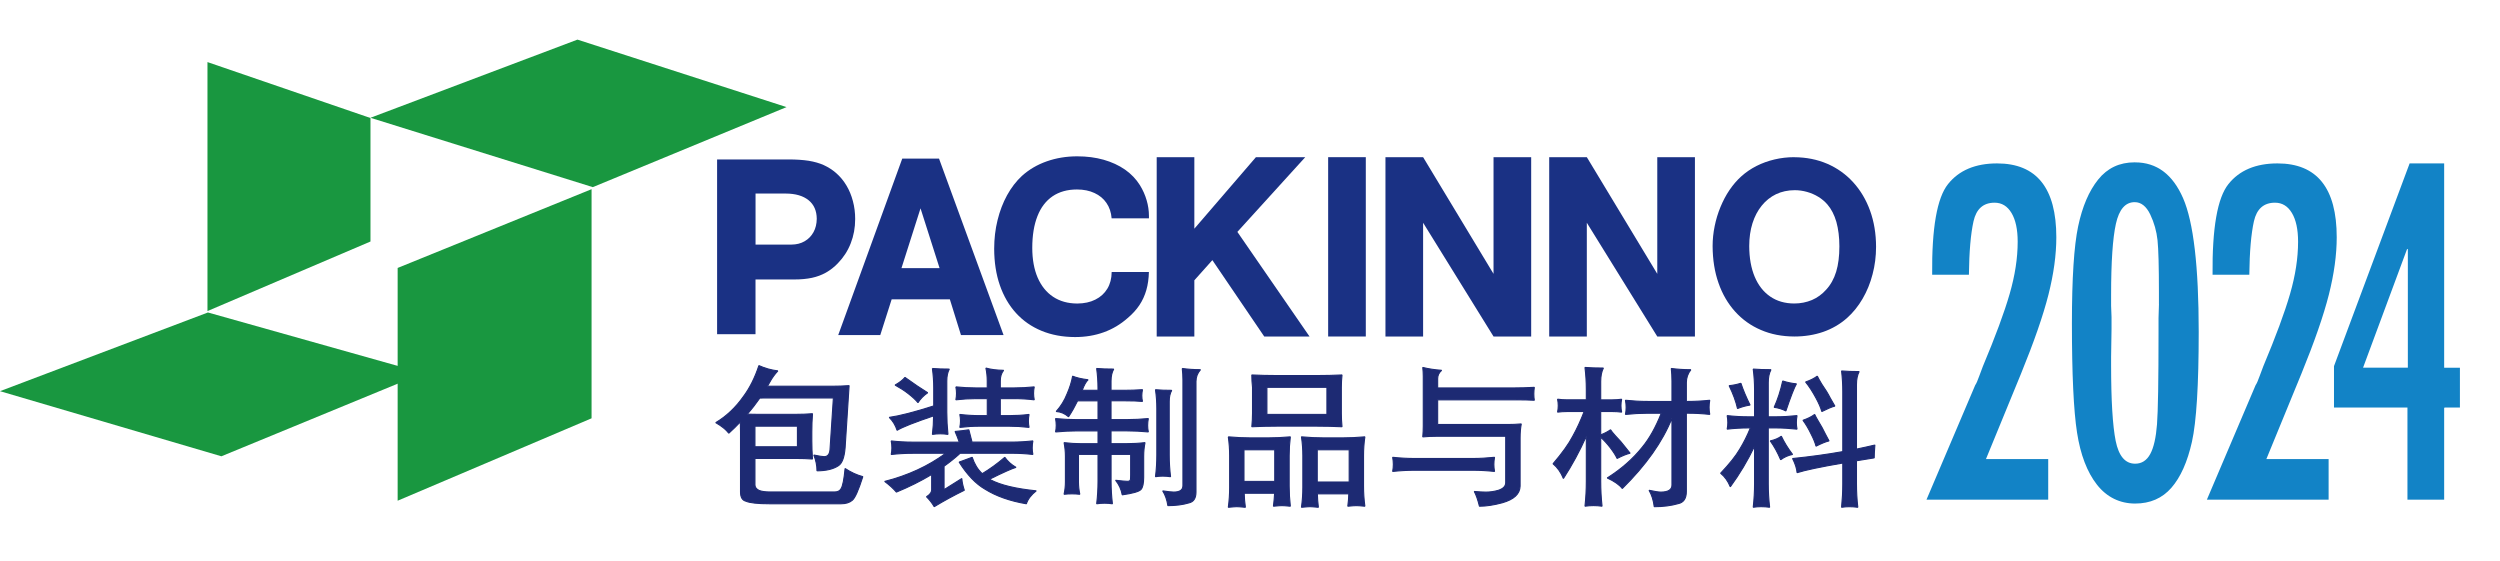
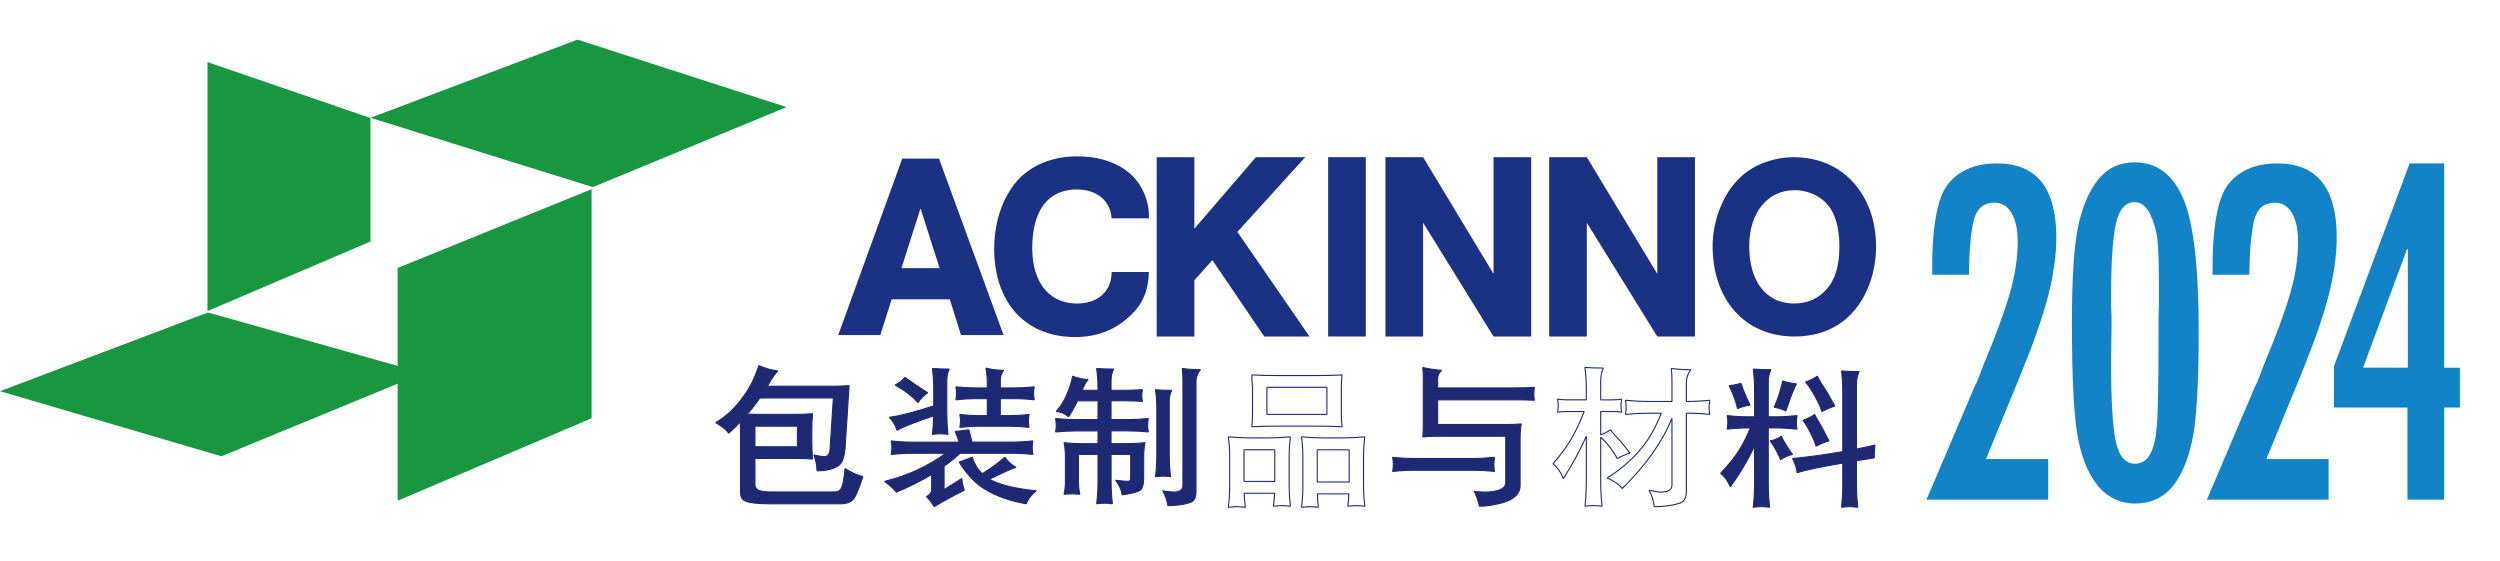
<svg xmlns="http://www.w3.org/2000/svg" id="_圖層_1" viewBox="0 0 749.03 168.14">
  <defs>
    <style>.cls-1,.cls-2,.cls-3,.cls-4,.cls-5{stroke-width:0px;}.cls-1,.cls-3{fill:#1a3184;}.cls-2{fill:#1283c6;}.cls-6{fill:none;stroke:#1d2a73;stroke-linecap:square;stroke-linejoin:bevel;stroke-width:.33px;}.cls-3,.cls-4{fill-rule:evenodd;}.cls-4{fill:#199740;}.cls-5{fill:#1d2a73;}</style>
  </defs>
-   <path class="cls-1" d="M226.36,57.99h9.05c2.94.01,5.22.68,6.84,1.99,1.63,1.31,2.44,3.18,2.46,5.58-.02,1.52-.34,2.85-.98,4.01-.64,1.15-1.52,2.06-2.65,2.71-1.13.66-2.44.99-3.93,1h-10.78v-15.3ZM214.85,47.79v52.33h11.51v-16.39h11.68c1.93,0,3.67-.16,5.22-.49,1.53-.33,2.93-.85,4.21-1.57,1.26-.71,2.46-1.64,3.57-2.8,1.69-1.74,2.98-3.73,3.85-5.98.88-2.24,1.33-4.66,1.33-7.27,0-1.88-.22-3.65-.68-5.36-.44-1.7-1.09-3.27-1.94-4.69-.85-1.44-1.91-2.7-3.14-3.77-1.11-.96-2.32-1.72-3.64-2.33-1.31-.59-2.82-1.02-4.52-1.3-1.7-.26-3.7-.4-5.99-.4h-21.47Z" />
  <path class="cls-1" d="M270.09,80.34l5.71-17.92,5.71,17.92h-11.42ZM270.33,47.51l-19.19,52.88h12.6l3.41-10.7h17.44l3.33,10.7h12.76l-19.34-52.88h-11.01Z" />
  <path class="cls-1" d="M333.07,81.52c-.02,1.92-.45,3.58-1.3,4.98-.86,1.42-2.04,2.5-3.6,3.27-1.53.78-3.34,1.16-5.41,1.17-2.81-.01-5.22-.68-7.23-2.02-2.01-1.33-3.55-3.25-4.63-5.73-1.07-2.47-1.61-5.45-1.62-8.9,0-3.76.53-6.95,1.56-9.55,1.02-2.61,2.54-4.57,4.52-5.93,2-1.35,4.43-2.04,7.32-2.04,2,0,3.74.36,5.24,1.06,1.51.7,2.71,1.68,3.59,2.98.89,1.28,1.4,2.81,1.55,4.6h11.18v-.72c0-1.6-.24-3.17-.7-4.72-.45-1.55-1.12-3.05-2-4.48-1.15-1.84-2.64-3.39-4.48-4.68-1.85-1.28-3.98-2.26-6.4-2.95-2.41-.68-5.05-1.02-7.91-1.02-3.28,0-6.31.51-9.15,1.51-2.82.99-5.29,2.44-7.42,4.36-1.73,1.6-3.2,3.53-4.45,5.79-1.24,2.26-2.19,4.76-2.85,7.46-.68,2.72-1,5.57-1.01,8.55.01,4.06.57,7.71,1.7,10.96,1.13,3.26,2.75,6.04,4.86,8.35,2.11,2.31,4.66,4.08,7.65,5.31,2.97,1.23,6.33,1.85,10.03,1.86,3.07,0,5.92-.47,8.58-1.43,2.65-.95,5.04-2.38,7.19-4.28,1.43-1.2,2.6-2.5,3.51-3.86.92-1.38,1.6-2.88,2.07-4.52.47-1.62.71-3.43.77-5.4h-11.18Z" />
  <polygon class="cls-3" points="346.56 47.09 346.56 100.82 357.84 100.82 357.84 83.98 363.24 77.94 378.78 100.82 392.35 100.82 370.73 69.48 391.07 47.09 376.29 47.09 357.84 68.52 357.84 47.09 346.56 47.09" />
  <rect class="cls-1" x="397.93" y="47.09" width="11.28" height="53.73" />
  <polygon class="cls-1" points="415.1 47.09 415.1 100.82 426.38 100.82 426.38 66.74 447.48 100.82 458.76 100.82 458.76 47.09 447.48 47.09 447.48 82.05 426.38 47.09 415.1 47.09" />
  <polygon class="cls-1" points="464.16 47.09 464.16 100.82 475.43 100.82 475.43 66.74 496.54 100.82 507.82 100.82 507.82 47.09 496.54 47.09 496.54 82.05 475.43 47.09 464.16 47.09" />
  <path class="cls-1" d="M537.71,56.98c1.26,0,2.49.18,3.7.52,1.22.35,2.35.83,3.4,1.48,1.05.64,1.95,1.41,2.71,2.29,1.16,1.34,2.06,3.08,2.68,5.21.59,2.15.9,4.58.9,7.32,0,2.94-.31,5.47-.96,7.6-.65,2.13-1.65,3.93-3.01,5.4-1.22,1.37-2.63,2.39-4.25,3.09-1.63.68-3.4,1.04-5.32,1.04-2.79-.01-5.19-.71-7.19-2.09-2.01-1.38-3.56-3.35-4.64-5.92-1.08-2.57-1.63-5.64-1.64-9.2,0-2.51.33-4.78.97-6.82.65-2.04,1.57-3.81,2.78-5.29,1.19-1.48,2.63-2.62,4.29-3.43,1.68-.79,3.53-1.19,5.58-1.2M537.56,47.09c-2.01,0-3.97.23-5.88.68-1.91.45-3.72,1.1-5.42,1.96-1.69.86-3.22,1.91-4.57,3.13-1.29,1.16-2.45,2.52-3.51,4.07-1.05,1.54-1.94,3.25-2.7,5.08-.76,1.83-1.34,3.74-1.74,5.72-.41,1.99-.62,3.99-.62,6,.02,4.06.6,7.75,1.77,11.07,1.15,3.31,2.82,6.17,4.97,8.55,2.16,2.39,4.72,4.23,7.73,5.51,2.99,1.3,6.32,1.94,9.99,1.96,3.13,0,6.02-.47,8.69-1.39,2.68-.94,5.03-2.31,7.11-4.14,1.83-1.63,3.38-3.56,4.68-5.79,1.3-2.23,2.3-4.67,2.98-7.32.7-2.63,1.05-5.39,1.05-8.22,0-3.97-.62-7.6-1.8-10.86-1.19-3.28-2.88-6.11-5.06-8.5-2.18-2.39-4.76-4.23-7.75-5.53-3-1.29-6.29-1.95-9.91-1.97" />
  <polygon class="cls-4" points="177.61 56.07 235.65 32.09 173.01 11.87 110.99 35.29 177.61 56.07" />
  <polygon class="cls-4" points="177.24 125.33 119.14 150.02 119.14 80.28 177.24 56.68 177.24 125.33" />
  <polygon class="cls-4" points="62.16 18.6 62.16 93.2 111 72.36 111 35.36 62.16 18.6" />
  <polygon class="cls-4" points="66.33 136.71 126.84 111.79 62.3 93.62 0 117.2 66.33 136.71" />
  <path class="cls-5" d="M238.92,127.68h-12.73v6.18h12.73v-6.18ZM227.39,109.54c1.78.81,3.66,1.34,5.66,1.58-.97,1.06-1.77,2.17-2.4,3.34-.23.45-.48.87-.76,1.26h19.4c1.7,0,3.41-.06,5.11-.18-.1,1.63-.5,7.85-1.2,18.67-.24,2.86-.91,4.63-2.01,5.32-1.54,1.02-3.68,1.53-6.41,1.53,0-1.59-.32-3.17-.95-4.73,1.57.33,2.6.49,3.1.49,1.04,0,1.62-.69,1.75-2.08l1.01-15.51h-20.55c-.54,0-1.04.01-1.5.04-1.14,1.65-2.39,3.26-3.76,4.82.97.04,1.94.05,2.91.05h11.73c1.64,0,3.27-.06,4.91-.19-.14,1.84-.2,3.66-.2,5.46v2.66c0,1.8.07,3.62.2,5.46-1.5-.12-3.21-.18-5.11-.18h-12.13v7.93c0,.7.42,1.25,1.25,1.67.81.3,1.89.45,3.26.45h19.39c.91,0,1.54-.33,1.91-.99.5-.78.9-2.79,1.2-6.04,1.73,1.14,3.5,1.96,5.31,2.44-1.31,4.12-2.37,6.49-3.21,7.12-.79.66-1.88,1-3.26,1h-21.54c-3.51,0-5.85-.26-7.02-.77-1.07-.27-1.61-1.19-1.61-2.75v-17.99c0-1.02-.02-2.03-.05-3.02-1.1,1.17-2.26,2.3-3.46,3.39-.83-1.09-2.14-2.14-3.91-3.16,3.2-1.92,5.96-4.52,8.27-7.8,1.91-2.56,3.46-5.65,4.66-9.3" />
  <path class="cls-6" d="M238.92,127.68h-12.73v6.18h12.73v-6.18ZM227.39,109.54c1.78.81,3.66,1.34,5.66,1.58-.97,1.06-1.77,2.17-2.4,3.34-.23.45-.48.87-.76,1.26h19.4c1.7,0,3.41-.06,5.11-.18-.1,1.63-.5,7.85-1.2,18.67-.24,2.86-.91,4.63-2.01,5.32-1.54,1.02-3.68,1.53-6.41,1.53,0-1.59-.32-3.17-.95-4.73,1.57.33,2.6.49,3.1.49,1.04,0,1.62-.69,1.75-2.08l1.01-15.51h-20.55c-.54,0-1.04.01-1.5.04-1.14,1.65-2.39,3.26-3.76,4.82.97.04,1.94.05,2.91.05h11.73c1.64,0,3.27-.06,4.91-.19-.14,1.84-.2,3.66-.2,5.46v2.66c0,1.8.07,3.62.2,5.46-1.5-.12-3.21-.18-5.11-.18h-12.13v7.93c0,.7.42,1.25,1.25,1.67.81.3,1.89.45,3.26.45h19.39c.91,0,1.54-.33,1.91-.99.5-.78.9-2.79,1.2-6.04,1.73,1.14,3.5,1.96,5.31,2.44-1.31,4.12-2.37,6.49-3.21,7.12-.79.66-1.88,1-3.26,1h-21.54c-3.51,0-5.85-.26-7.02-.77-1.07-.27-1.61-1.19-1.61-2.75v-17.99c0-1.02-.02-2.03-.05-3.02-1.1,1.17-2.26,2.3-3.46,3.39-.83-1.09-2.14-2.14-3.91-3.16,3.2-1.92,5.96-4.52,8.27-7.8,1.91-2.56,3.46-5.65,4.66-9.3Z" />
  <path class="cls-5" d="M301.05,137.01c.84,1.2,1.95,2.21,3.36,3.02-1.13.31-3.79,1.49-7.97,3.56l.35.18c2.97,1.57,7.53,2.66,13.68,3.29-1.5,1.17-2.49,2.47-2.96,3.88-4.94-.84-9.06-2.3-12.37-4.37-2.77-1.6-5.36-4.3-7.77-8.12l3.91-1.44c.67,2.04,1.67,3.68,3.01,4.91,2.3-1.38,4.56-3.02,6.76-4.91M286.38,115.91c2.03.21,4.05.32,6.05.32h3.36v-2.08c0-1.29-.13-2.58-.4-3.88,1.47.43,3.24.65,5.31.68-.67.81-1,1.88-1,3.2v2.08h4.11c2.04,0,4.06-.11,6.06-.32-.13.63-.2,1.27-.2,1.94s.07,1.28.2,1.94c-2-.24-4.02-.36-6.06-.36h-4.11v5.1h2.56c2,0,4.03-.11,6.06-.36-.14.66-.2,1.31-.2,1.94s.06,1.31.2,1.94c-2.04-.24-4.06-.36-6.06-.36h-8.62c-2.04,0-4.05.12-6.07.36.13-.63.21-1.28.21-1.94s-.07-1.27-.21-1.94c2.01.24,4.03.36,6.07.36h2.16v-5.1h-3.36c-2,0-4.02.12-6.05.36.13-.66.19-1.31.19-1.94s-.07-1.3-.19-1.94M271.14,113.07c2.67,1.92,4.94,3.46,6.81,4.6-1.23.84-2.21,1.84-2.91,2.97-.66-.81-1.63-1.72-2.9-2.7-1.07-.85-2.39-1.7-3.96-2.57,1.37-.78,2.35-1.55,2.96-2.3M279.36,110.4c1.4.12,3.09.18,5.06.18-.5.93-.75,2.12-.75,3.56v9.34c0,2.23.12,4.45.35,6.67-.77-.12-1.54-.18-2.31-.18s-1.58.06-2.35.18c.23-1.86.35-3.71.35-5.55-5.72,1.93-9.36,3.37-10.93,4.33-.47-1.5-1.25-2.79-2.35-3.88,3.04-.42,7.49-1.56,13.33-3.43v-5.41c0-1.92-.14-3.87-.4-5.82M290.28,128.76c.3,1.14.62,2.38.95,3.7h11.77c2.17,0,4.33-.12,6.46-.36-.13.69-.2,1.4-.2,2.12,0,.63.07,1.28.2,1.94-2.13-.24-4.29-.36-6.46-.36h-15.33c-1.5,1.38-3.11,2.67-4.82,3.88v7.03l5.32-3.34c.06,1.06.32,2.22.75,3.52-3.14,1.54-6.15,3.18-9.02,4.92-.61-1.06-1.38-2.05-2.31-2.98,1.03-.63,1.55-1.34,1.55-2.12v-4.55c-3.24,1.95-6.76,3.71-10.57,5.28-.9-1.05-2.07-2.12-3.51-3.2,6.98-1.77,13.07-4.59,18.29-8.43h-9.87c-2.17,0-4.32.12-6.46.36.13-.66.2-1.31.2-1.94,0-.72-.07-1.43-.2-2.12,2.14.24,4.29.36,6.46.36h13.93c-.43-1.23-.85-2.3-1.26-3.2,1.34-.12,2.7-.29,4.11-.49" />
  <path class="cls-6" d="M301.05,137.01c.84,1.2,1.95,2.21,3.36,3.02-1.13.31-3.79,1.49-7.97,3.56l.35.18c2.97,1.57,7.53,2.66,13.68,3.29-1.5,1.17-2.49,2.47-2.96,3.88-4.94-.84-9.06-2.3-12.37-4.37-2.77-1.6-5.36-4.3-7.77-8.12l3.91-1.44c.67,2.04,1.67,3.68,3.01,4.91,2.3-1.38,4.56-3.02,6.76-4.91ZM286.38,115.91c2.03.21,4.05.32,6.05.32h3.36v-2.08c0-1.29-.13-2.58-.4-3.88,1.47.43,3.24.65,5.31.68-.67.81-1,1.88-1,3.2v2.08h4.11c2.04,0,4.06-.11,6.06-.32-.13.63-.2,1.27-.2,1.94s.07,1.28.2,1.94c-2-.24-4.02-.36-6.06-.36h-4.11v5.1h2.56c2,0,4.03-.11,6.06-.36-.14.66-.2,1.31-.2,1.94s.06,1.31.2,1.94c-2.04-.24-4.06-.36-6.06-.36h-8.62c-2.04,0-4.05.12-6.07.36.13-.63.21-1.28.21-1.94s-.07-1.27-.21-1.94c2.01.24,4.03.36,6.07.36h2.16v-5.1h-3.36c-2,0-4.02.12-6.05.36.13-.66.19-1.31.19-1.94s-.07-1.3-.19-1.94ZM271.14,113.07c2.67,1.92,4.94,3.46,6.81,4.6-1.23.84-2.21,1.84-2.91,2.97-.66-.81-1.63-1.72-2.9-2.7-1.07-.85-2.39-1.7-3.96-2.57,1.37-.78,2.35-1.55,2.96-2.3ZM279.36,110.4c1.4.12,3.09.18,5.06.18-.5.93-.75,2.12-.75,3.56v9.34c0,2.23.12,4.45.35,6.67-.77-.12-1.54-.18-2.31-.18s-1.58.06-2.35.18c.23-1.86.35-3.71.35-5.55-5.72,1.93-9.36,3.37-10.93,4.33-.47-1.5-1.25-2.79-2.35-3.88,3.04-.42,7.49-1.56,13.33-3.43v-5.41c0-1.92-.14-3.87-.4-5.82ZM290.28,128.76c.3,1.14.62,2.38.95,3.7h11.77c2.17,0,4.33-.12,6.46-.36-.13.69-.2,1.4-.2,2.12,0,.63.07,1.28.2,1.94-2.13-.24-4.29-.36-6.46-.36h-15.33c-1.5,1.38-3.11,2.67-4.82,3.88v7.03l5.32-3.34c.06,1.06.32,2.22.75,3.52-3.14,1.54-6.15,3.18-9.02,4.92-.61-1.06-1.38-2.05-2.31-2.98,1.03-.63,1.55-1.34,1.55-2.12v-4.55c-3.24,1.95-6.76,3.71-10.57,5.28-.9-1.05-2.07-2.12-3.51-3.2,6.98-1.77,13.07-4.59,18.29-8.43h-9.87c-2.17,0-4.32.12-6.46.36.13-.66.2-1.31.2-1.94,0-.72-.07-1.43-.2-2.12,2.14.24,4.29.36,6.46.36h13.93c-.43-1.23-.85-2.3-1.26-3.2,1.34-.12,2.7-.29,4.11-.49Z" />
  <path class="cls-5" d="M354.22,110.4c1.7.24,3.52.36,5.46.36-.9,1.02-1.35,2.19-1.35,3.52v33.15c0,1.86-.72,2.95-2.15,3.25-1.8.54-3.89.81-6.27.81-.27-1.74-.78-3.21-1.55-4.42,1.6.24,2.7.36,3.3.36,1.84,0,2.76-.64,2.76-1.94v-31.71c0-1.11-.07-2.24-.2-3.38M346.2,116.76c1.34.13,2.96.19,4.86.19-.5.87-.75,1.98-.75,3.34v16.05c0,2.17.14,4.33.4,6.49-.8-.12-1.59-.18-2.35-.18s-1.46.06-2.16.18c.27-2.16.4-4.33.4-6.49v-13.94c0-1.86-.13-3.74-.4-5.64M321.35,112.7c1.17.48,2.72.85,4.66,1.08-.6.54-1.19,1.58-1.75,3.11v.05h4.71v-.72c0-1.92-.13-3.87-.4-5.82,1.4.12,3.11.18,5.11.18-.53.93-.8,2.11-.8,3.56v2.8h3.91c1.74,0,3.58-.06,5.51-.19-.13.63-.2,1.22-.2,1.76,0,.69.07,1.28.2,1.76-1.3-.12-3.14-.19-5.51-.19h-3.91v5.64h4.71c2.14,0,4.29-.11,6.46-.32-.13.69-.2,1.38-.2,2.07s.07,1.31.2,1.94c-2.17-.21-4.33-.32-6.46-.32h-4.71v3.84h4.52c1.9,0,3.79-.1,5.66-.32-.27,1.36-.4,2.7-.4,4.06v6.32c0,1.89-.28,3.12-.85,3.7-.6.6-2.45,1.13-5.57,1.57-.3-1.65-.97-3.11-2-4.37,1.83.21,3.02.32,3.56.32.43,0,.72-.12.85-.36.07-.18.11-.69.11-1.53v-6.18h-5.87v8.08c0,2.26.14,4.5.4,6.72-.77-.12-1.55-.18-2.35-.18s-1.56.06-2.36.18c.27-2.22.4-4.46.4-6.72v-8.08h-5.86v8.25c0,1.24.14,2.47.4,3.7-.8-.09-1.59-.13-2.35-.13-.81,0-1.59.04-2.36.13.27-1.23.4-2.47.4-3.7v-7.71c0-1.35-.14-2.7-.4-4.06,1.77.21,3.53.32,5.26.32h4.91v-3.84h-6.26c-2.14,0-4.29.11-6.46.32.13-.63.2-1.27.2-1.94s-.07-1.38-.2-2.07c2.17.21,4.33.32,6.46.32h6.26v-5.64h-6.12c-.87,1.78-1.77,3.37-2.71,4.78-1.1-.96-2.33-1.49-3.7-1.58,1.41-1.57,2.49-3.32,3.26-5.28.8-1.83,1.36-3.61,1.66-5.32" />
  <path class="cls-6" d="M354.22,110.4c1.7.24,3.52.36,5.46.36-.9,1.02-1.35,2.19-1.35,3.52v33.15c0,1.86-.72,2.95-2.15,3.25-1.8.54-3.89.81-6.27.81-.27-1.74-.78-3.21-1.55-4.42,1.6.24,2.7.36,3.3.36,1.84,0,2.76-.64,2.76-1.94v-31.71c0-1.11-.07-2.24-.2-3.38ZM346.2,116.76c1.34.13,2.96.19,4.86.19-.5.87-.75,1.98-.75,3.34v16.05c0,2.17.14,4.33.4,6.49-.8-.12-1.59-.18-2.35-.18s-1.46.06-2.16.18c.27-2.16.4-4.33.4-6.49v-13.94c0-1.86-.13-3.74-.4-5.64ZM321.35,112.7c1.17.48,2.72.85,4.66,1.08-.6.54-1.19,1.58-1.75,3.11v.05h4.71v-.72c0-1.92-.13-3.87-.4-5.82,1.4.12,3.11.18,5.11.18-.53.93-.8,2.11-.8,3.56v2.8h3.91c1.74,0,3.58-.06,5.51-.19-.13.63-.2,1.22-.2,1.76,0,.69.07,1.28.2,1.76-1.3-.12-3.14-.19-5.51-.19h-3.91v5.64h4.71c2.14,0,4.29-.11,6.46-.32-.13.69-.2,1.38-.2,2.07s.07,1.31.2,1.94c-2.17-.21-4.33-.32-6.46-.32h-4.71v3.84h4.52c1.9,0,3.79-.1,5.66-.32-.27,1.36-.4,2.7-.4,4.06v6.32c0,1.89-.28,3.12-.85,3.7-.6.6-2.45,1.13-5.57,1.57-.3-1.65-.97-3.11-2-4.37,1.83.21,3.02.32,3.56.32.43,0,.72-.12.85-.36.07-.18.11-.69.11-1.53v-6.18h-5.87v8.08c0,2.26.14,4.5.4,6.72-.77-.12-1.55-.18-2.35-.18s-1.56.06-2.36.18c.27-2.22.4-4.46.4-6.72v-8.08h-5.86v8.25c0,1.24.14,2.47.4,3.7-.8-.09-1.59-.13-2.35-.13-.81,0-1.59.04-2.36.13.27-1.23.4-2.47.4-3.7v-7.71c0-1.35-.14-2.7-.4-4.06,1.77.21,3.53.32,5.26.32h4.91v-3.84h-6.26c-2.14,0-4.29.11-6.46.32.13-.63.2-1.27.2-1.94s-.07-1.38-.2-2.07c2.17.21,4.33.32,6.46.32h6.26v-5.64h-6.12c-.87,1.78-1.77,3.37-2.71,4.78-1.1-.96-2.33-1.49-3.7-1.58,1.41-1.57,2.49-3.32,3.26-5.28.8-1.83,1.36-3.61,1.66-5.32Z" />
-   <path class="cls-5" d="M394.66,144.41h9.57v-9.64h-9.57v9.64ZM389.94,130.88c2.27.21,4.57.32,6.87.32h5.26c2.27,0,4.56-.11,6.86-.32-.27,1.86-.4,3.74-.4,5.64v9.15c0,1.98.13,3.99.4,6-1.27-.13-2.12-.18-2.55-.18s-1.29.05-2.56.18c.17-1.26.27-2.5.3-3.7h-9.42c.03,1.35.13,2.69.3,4.02-1.27-.12-2.1-.19-2.5-.19-.43,0-1.29.07-2.56.19.27-1.99.41-3.97.41-5.95v-9.51c0-1.9-.14-3.78-.41-5.64M397.56,116.04h-17.98v8.12h17.98v-8.12ZM375.06,112.34c2.48.12,4.95.18,7.42.18h12.18c2.48,0,4.94-.06,7.42-.18-.13,1.23-.2,2.46-.2,3.7v7.76c0,1.36.07,2.7.2,4.06-2.48-.12-4.94-.18-7.42-.18h-12.18c-2.47,0-4.94.06-7.42.18.13-1.36.21-2.7.21-4.06v-7.76c-.14-1.23-.21-2.46-.21-3.7M372.71,144.23h9.22v-9.47h-9.22v9.47ZM368,130.88c2.31.21,4.6.32,6.87.32h4.91c2.27,0,4.55-.11,6.82-.32-.23,1.86-.35,3.74-.35,5.64v9.15c0,1.98.12,3.99.35,6-1.27-.13-2.11-.18-2.51-.18-.43,0-1.28.05-2.55.18.17-1.32.28-2.62.35-3.88h-9.11c.03,1.41.15,2.81.35,4.2-1.27-.12-2.12-.19-2.55-.19s-1.29.07-2.56.19c.27-1.99.4-3.97.4-5.95v-9.51c0-1.9-.14-3.78-.4-5.64" />
  <path class="cls-6" d="M394.66,144.41h9.57v-9.64h-9.57v9.64ZM389.94,130.88c2.27.21,4.57.32,6.87.32h5.26c2.27,0,4.56-.11,6.86-.32-.27,1.86-.4,3.74-.4,5.64v9.15c0,1.98.13,3.99.4,6-1.27-.13-2.12-.18-2.55-.18s-1.29.05-2.56.18c.17-1.26.27-2.5.3-3.7h-9.42c.03,1.35.13,2.69.3,4.02-1.27-.12-2.1-.19-2.5-.19-.43,0-1.29.07-2.56.19.27-1.99.41-3.97.41-5.95v-9.51c0-1.9-.14-3.78-.41-5.64ZM397.56,116.04h-17.98v8.12h17.98v-8.12ZM375.06,112.34c2.48.12,4.95.18,7.42.18h12.18c2.48,0,4.94-.06,7.42-.18-.13,1.23-.2,2.46-.2,3.7v7.76c0,1.36.07,2.7.2,4.06-2.48-.12-4.94-.18-7.42-.18h-12.18c-2.47,0-4.94.06-7.42.18.13-1.36.21-2.7.21-4.06v-7.76c-.14-1.23-.21-2.46-.21-3.7ZM372.71,144.23h9.22v-9.47h-9.22v9.47ZM368,130.88c2.31.21,4.6.32,6.87.32h4.91c2.27,0,4.55-.11,6.82-.32-.23,1.86-.35,3.74-.35,5.64v9.15c0,1.98.12,3.99.35,6-1.27-.13-2.11-.18-2.51-.18-.43,0-1.28.05-2.55.18.17-1.32.28-2.62.35-3.88h-9.11c.03,1.41.15,2.81.35,4.2-1.27-.12-2.12-.19-2.55-.19s-1.29.07-2.56.19c.27-1.99.4-3.97.4-5.95v-9.51c0-1.9-.14-3.78-.4-5.64Z" />
  <path class="cls-5" d="M426.28,110.09c1.67.42,3.56.71,5.66.86-.8.69-1.2,1.52-1.2,2.48v2.8h22.9c1.91,0,3.92-.06,6.06-.18-.1.69-.15,1.34-.15,1.94,0,.75.05,1.39.15,1.93-1.44-.09-3.46-.13-6.06-.13h-22.9v7.4h20.95c1.36,0,2.74-.06,4.1-.18-.23,1.23-.35,2.63-.35,4.19v14.47c-.07,2.32-1.84,3.97-5.32,4.96-2.54.69-4.83,1.04-6.86,1.04-.5-2.01-1.02-3.48-1.55-4.42,1.43.12,2.6.19,3.51.19,1.27,0,2.51-.19,3.71-.54,1.47-.48,2.2-1.25,2.2-2.3v-13.89h-20.74c-1.37,0-2.74.06-4.11.19.1-1.08.15-2.15.15-3.21v-14.97c0-.88-.05-1.75-.15-2.62M417.26,137.01c2.21.24,4.43.36,6.67.36h17.18c2.24,0,4.47-.13,6.67-.36-.13.72-.2,1.43-.2,2.12s.07,1.43.2,2.12c-2.2-.24-4.42-.36-6.67-.36h-17.18c-2.24,0-4.46.12-6.67.36.13-.69.2-1.39.2-2.12s-.07-1.4-.2-2.12" />
  <path class="cls-6" d="M426.28,110.09c1.67.42,3.56.71,5.66.86-.8.69-1.2,1.52-1.2,2.48v2.8h22.9c1.91,0,3.92-.06,6.06-.18-.1.69-.15,1.34-.15,1.94,0,.75.05,1.39.15,1.93-1.44-.09-3.46-.13-6.06-.13h-22.9v7.4h20.95c1.36,0,2.74-.06,4.1-.18-.23,1.23-.35,2.63-.35,4.19v14.47c-.07,2.32-1.84,3.97-5.32,4.96-2.54.69-4.83,1.04-6.86,1.04-.5-2.01-1.02-3.48-1.55-4.42,1.43.12,2.6.19,3.51.19,1.27,0,2.51-.19,3.71-.54,1.47-.48,2.2-1.25,2.2-2.3v-13.89h-20.74c-1.37,0-2.74.06-4.11.19.1-1.08.15-2.15.15-3.21v-14.97c0-.88-.05-1.75-.15-2.62ZM417.26,137.01c2.21.24,4.43.36,6.67.36h17.18c2.24,0,4.47-.13,6.67-.36-.13.72-.2,1.43-.2,2.12s.07,1.43.2,2.12c-2.2-.24-4.42-.36-6.67-.36h-17.18c-2.24,0-4.46.12-6.67.36.13-.69.2-1.39.2-2.12s-.07-1.4-.2-2.12Z" />
-   <path class="cls-5" d="M487.01,119.92c2.23.24,4.46.36,6.67.36h7.26v-6.14c0-1.26-.07-2.51-.2-3.74,1.84.24,3.8.37,5.86.37-.9,1.13-1.35,2.43-1.35,3.87v5.64h.4c2.2,0,4.41-.12,6.61-.36-.13.72-.2,1.43-.2,2.12s.07,1.43.2,2.12c-2.2-.24-4.41-.36-6.61-.36h-.4v23.45c0,2.1-.82,3.32-2.46,3.65-2.07.6-4.46.91-7.16.91-.24-1.96-.76-3.59-1.56-4.92,1.7.37,2.87.55,3.51.55,2.24,0,3.36-.71,3.36-2.12v-20.02c-2.84,7.07-7.8,14.08-14.88,21.06-.87-1.11-2.37-2.17-4.51-3.16,4.21-2.65,7.72-5.73,10.52-9.24,2.13-2.59,4.03-5.97,5.67-10.15h-4.06c-2.21,0-4.44.12-6.67.36.13-.69.2-1.4.2-2.12s-.07-1.4-.2-2.12M466.67,119.6c.94.13,1.85.19,2.75.19h5.86v-3.21c0-2.16-.14-4.32-.4-6.49,1.54.12,3.37.18,5.51.18-.53,1.05-.8,2.4-.8,4.02v5.51h3.51c.93,0,1.85-.06,2.76-.19-.14.64-.2,1.28-.2,1.94s.06,1.27.2,1.93c-.91-.12-1.82-.18-2.76-.18h-3.51v6.99c1.17-.45,2.15-.96,2.95-1.53.24.39.72,1,1.45,1.8,1.17,1.2,2.12,2.3,2.86,3.29.5.66,1.02,1.3,1.55,1.94-.96.21-2.27.73-3.9,1.57-.37-.84-1.05-1.92-2.06-3.25-.93-1.2-1.88-2.24-2.85-3.11v13.22c0,2.5.13,4.97.4,7.44-.87-.12-1.72-.18-2.55-.18s-1.69.06-2.56.18c.27-2.47.4-4.94.4-7.44v-13.53c-1.97,4.42-4.26,8.65-6.87,12.67-.73-1.83-1.77-3.31-3.1-4.41,2.73-3.19,4.71-5.94,5.91-8.26,1.24-2.22,2.37-4.69,3.41-7.39h-5.21c-.9,0-1.82.06-2.75.18.13-.66.2-1.3.2-1.93s-.07-1.31-.2-1.94" />
  <path class="cls-6" d="M487.01,119.92c2.23.24,4.46.36,6.67.36h7.26v-6.14c0-1.26-.07-2.51-.2-3.74,1.84.24,3.8.37,5.86.37-.9,1.13-1.35,2.43-1.35,3.87v5.64h.4c2.2,0,4.41-.12,6.61-.36-.13.72-.2,1.43-.2,2.12s.07,1.43.2,2.12c-2.2-.24-4.41-.36-6.61-.36h-.4v23.45c0,2.1-.82,3.32-2.46,3.65-2.07.6-4.46.91-7.16.91-.24-1.96-.76-3.59-1.56-4.92,1.7.37,2.87.55,3.51.55,2.24,0,3.36-.71,3.36-2.12v-20.02c-2.84,7.07-7.8,14.08-14.88,21.06-.87-1.11-2.37-2.17-4.51-3.16,4.21-2.65,7.72-5.73,10.52-9.24,2.13-2.59,4.03-5.97,5.67-10.15h-4.06c-2.21,0-4.44.12-6.67.36.13-.69.2-1.4.2-2.12s-.07-1.4-.2-2.12ZM466.67,119.6c.94.13,1.85.19,2.75.19h5.86v-3.21c0-2.16-.14-4.32-.4-6.49,1.54.12,3.37.18,5.51.18-.53,1.05-.8,2.4-.8,4.02v5.51h3.51c.93,0,1.85-.06,2.76-.19-.14.64-.2,1.28-.2,1.94s.06,1.27.2,1.93c-.91-.12-1.82-.18-2.76-.18h-3.51v6.99c1.17-.45,2.15-.96,2.95-1.53.24.39.72,1,1.45,1.8,1.17,1.2,2.12,2.3,2.86,3.29.5.66,1.02,1.3,1.55,1.94-.96.21-2.27.73-3.9,1.57-.37-.84-1.05-1.92-2.06-3.25-.93-1.2-1.88-2.24-2.85-3.11v13.22c0,2.5.13,4.97.4,7.44-.87-.12-1.72-.18-2.55-.18s-1.69.06-2.56.18c.27-2.47.4-4.94.4-7.44v-13.53c-1.97,4.42-4.26,8.65-6.87,12.67-.73-1.83-1.77-3.31-3.1-4.41,2.73-3.19,4.71-5.94,5.91-8.26,1.24-2.22,2.37-4.69,3.41-7.39h-5.21c-.9,0-1.82.06-2.75.18.13-.66.2-1.3.2-1.93s-.07-1.31-.2-1.94Z" />
  <path class="cls-5" d="M544.49,112.7c.24.51.66,1.29,1.3,2.35,1.07,1.53,1.93,2.93,2.56,4.19.46.84.94,1.65,1.4,2.43-.94.24-2.23.79-3.91,1.63-.3-1.11-.9-2.5-1.8-4.15-1.01-1.87-2.02-3.43-3.06-4.7,1.4-.48,2.57-1.07,3.51-1.76M543.69,124.16c.2.45.56,1.13,1.1,2.03.84,1.36,1.52,2.6,2.06,3.75.37.75.75,1.47,1.15,2.16-.93.21-2.23.74-3.9,1.58-.23-.96-.72-2.17-1.46-3.61-.8-1.66-1.62-3.04-2.45-4.15,1.4-.48,2.58-1.06,3.51-1.76M561.73,133.31c-.14,1.9-.2,3.19-.2,3.88-1.94.3-3.71.58-5.31.86v6.9c0,2.35.13,4.69.4,7.04-.83-.12-1.69-.18-2.55-.18-.77,0-1.54.06-2.31.18.24-2.35.36-4.69.36-7.04v-6.22c-6.75,1.17-11.31,2.13-13.69,2.89-.1-1.23-.55-2.64-1.35-4.24,5.31-.53,10.33-1.23,15.04-2.07v-17.99c0-2.07-.12-4.14-.36-6.18,1.44.13,3.19.19,5.26.19-.53,1.02-.8,2.31-.8,3.88v19.35c1.91-.39,3.74-.8,5.52-1.22M534.12,114.14c1.37.45,2.74.74,4.11.86-.63,1.05-1.69,3.76-3.16,8.12-1.13-.57-2.3-.93-3.51-1.08,1.07-2.35,1.92-4.98,2.56-7.89M533.71,130.7c.84,1.78,1.95,3.59,3.36,5.46-1.27.25-2.46.77-3.56,1.58-.9-2.13-1.94-4.01-3.11-5.64,1.34-.3,2.44-.77,3.31-1.4M521.59,114.82c.66,2.01,1.59,4.2,2.75,6.54-1.23.19-2.49.53-3.76,1.04-.47-2.1-1.3-4.39-2.51-6.85,1.24-.12,2.4-.36,3.51-.72M517.48,124.52c2.13.24,4.29.36,6.46.36h1.75v-8.12c0-2.04-.14-4.1-.4-6.18,1.47.12,3.24.18,5.31.18-.54,1.02-.81,2.31-.81,3.88v10.24h2.16c2.13,0,4.29-.12,6.46-.36-.13.7-.2,1.4-.2,2.12,0,.63.07,1.28.2,1.94-2.17-.24-4.33-.37-6.46-.37h-2.16v16.73c0,2.35.14,4.69.41,7.04-.87-.12-1.72-.18-2.56-.18-.77,0-1.55.06-2.35.18.26-2.35.4-4.69.4-7.04v-11.27c-2.04,4.27-4.46,8.33-7.27,12.18-.7-1.72-1.67-3.07-2.9-4.06,2.64-2.79,4.55-5.18,5.71-7.17,1.2-1.96,2.27-4.09,3.21-6.41h-.5c-2.17,0-4.33.12-6.46.37.13-.66.2-1.31.2-1.94,0-.72-.07-1.42-.2-2.12" />
  <path class="cls-6" d="M544.49,112.7c.24.51.66,1.29,1.3,2.35,1.07,1.53,1.93,2.93,2.56,4.19.46.84.94,1.65,1.4,2.43-.94.24-2.23.79-3.91,1.63-.3-1.11-.9-2.5-1.8-4.15-1.01-1.87-2.02-3.43-3.06-4.7,1.4-.48,2.57-1.07,3.51-1.76ZM543.69,124.16c.2.45.56,1.13,1.1,2.03.84,1.36,1.52,2.6,2.06,3.75.37.75.75,1.47,1.15,2.16-.93.21-2.23.74-3.9,1.58-.23-.96-.72-2.17-1.46-3.61-.8-1.66-1.62-3.04-2.45-4.15,1.4-.48,2.58-1.06,3.51-1.76ZM561.73,133.31c-.14,1.9-.2,3.19-.2,3.88-1.94.3-3.71.58-5.31.86v6.9c0,2.35.13,4.69.4,7.04-.83-.12-1.69-.18-2.55-.18-.77,0-1.54.06-2.31.18.24-2.35.36-4.69.36-7.04v-6.22c-6.75,1.17-11.31,2.13-13.69,2.89-.1-1.23-.55-2.64-1.35-4.24,5.31-.53,10.33-1.23,15.04-2.07v-17.99c0-2.07-.12-4.14-.36-6.18,1.44.13,3.19.19,5.26.19-.53,1.02-.8,2.31-.8,3.88v19.35c1.91-.39,3.74-.8,5.52-1.22ZM534.12,114.14c1.37.45,2.74.74,4.11.86-.63,1.05-1.69,3.76-3.16,8.12-1.13-.57-2.3-.93-3.51-1.08,1.07-2.35,1.92-4.98,2.56-7.89ZM533.71,130.7c.84,1.78,1.95,3.59,3.36,5.46-1.27.25-2.46.77-3.56,1.58-.9-2.13-1.94-4.01-3.11-5.64,1.34-.3,2.44-.77,3.31-1.4ZM521.59,114.82c.66,2.01,1.59,4.2,2.75,6.54-1.23.19-2.49.53-3.76,1.04-.47-2.1-1.3-4.39-2.51-6.85,1.24-.12,2.4-.36,3.51-.72ZM517.48,124.52c2.13.24,4.29.36,6.46.36h1.75v-8.12c0-2.04-.14-4.1-.4-6.18,1.47.12,3.24.18,5.31.18-.54,1.02-.81,2.31-.81,3.88v10.24h2.16c2.13,0,4.29-.12,6.46-.36-.13.7-.2,1.4-.2,2.12,0,.63.07,1.28.2,1.94-2.17-.24-4.33-.37-6.46-.37h-2.16v16.73c0,2.35.14,4.69.41,7.04-.87-.12-1.72-.18-2.56-.18-.77,0-1.55.06-2.35.18.26-2.35.4-4.69.4-7.04v-11.27c-2.04,4.27-4.46,8.33-7.27,12.18-.7-1.72-1.67-3.07-2.9-4.06,2.64-2.79,4.55-5.18,5.71-7.17,1.2-1.96,2.27-4.09,3.21-6.41h-.5c-2.17,0-4.33.12-6.46.37.13-.66.2-1.31.2-1.94,0-.72-.07-1.42-.2-2.12Z" />
  <path class="cls-2" d="M578.9,82.33c-.13-13.98,1.45-23.04,4.75-27.17,3.29-4.13,8.2-6.2,14.7-6.2,11.83,0,17.75,7.38,17.75,22.14,0,5.25-.79,10.98-2.36,17.19-1.57,6.21-4.32,14.13-8.25,23.75l-10.47,25.5h18.65v12.16h-36.47l14.6-34.31c.31-.41.71-1.33,1.21-2.73.5-1.4.86-2.36,1.08-2.89,3.75-8.94,6.43-16.17,8.03-21.72,1.6-5.53,2.4-10.74,2.4-15.63,0-3.69-.62-6.56-1.85-8.61-1.23-2.05-2.91-3.08-5.07-3.08-3.37,0-5.48,1.86-6.31,5.57-.83,3.72-1.3,9.06-1.38,16.02h-11Z" />
  <path class="cls-2" d="M639.71,48.65c6.46,0,11.25,3.58,14.37,10.73,3.12,7.15,4.68,20.51,4.68,40.07,0,15.92-.68,26.9-2.03,32.93-1.35,6.03-3.41,10.62-6.16,13.77-2.75,3.15-6.37,4.72-10.87,4.72s-8.48-1.88-11.43-5.66c-2.95-3.77-4.93-8.96-5.96-15.57-1.03-6.6-1.54-17.53-1.54-32.77,0-13.47.62-23.16,1.87-29.07,1.25-5.91,3.24-10.58,6-14.01,2.75-3.43,6.39-5.15,10.93-5.15h.13ZM646.84,91.1v-3.52c0-7.7-.14-12.9-.42-15.61-.29-2.7-1.02-5.28-2.19-7.73-1.18-2.44-2.73-3.67-4.65-3.67-2.8,0-4.67,2.16-5.63,6.48-.96,4.31-1.44,11.44-1.44,21.38v3.2l.13,3.36v3.51l-.13,8.43v2.42c0,10.61.46,18.2,1.37,22.75.92,4.55,2.86,6.83,5.83,6.83,1.96,0,3.47-.96,4.52-2.89,1.05-1.92,1.72-4.88,2.03-8.86.31-3.98.46-13.23.46-27.75v-4.13l.13-4.21Z" />
  <path class="cls-2" d="M662.91,82.33c-.13-13.98,1.45-23.04,4.75-27.17,3.29-4.13,8.2-6.2,14.7-6.2,11.83,0,17.75,7.38,17.75,22.14,0,5.25-.79,10.98-2.36,17.19-1.57,6.21-4.32,14.13-8.25,23.75l-10.47,25.5h18.65v12.16h-36.47l14.6-34.31c.31-.41.71-1.33,1.21-2.73.5-1.4.86-2.36,1.08-2.89,3.75-8.94,6.43-16.17,8.03-21.72,1.6-5.53,2.4-10.74,2.4-15.63,0-3.69-.62-6.56-1.85-8.61-1.23-2.05-2.91-3.08-5.07-3.08-3.37,0-5.48,1.86-6.31,5.57-.83,3.72-1.3,9.06-1.38,16.02h-11Z" />
  <path class="cls-2" d="M737.01,122.1h-4.58l-.13.15v27.45h-11v-27.6h-22.01v-12.4l22.66-60.74h10.35v61.21h4.72v11.93ZM721.42,110.17v-35.6l-.26.12-13.16,35.47h13.42Z" />
</svg>